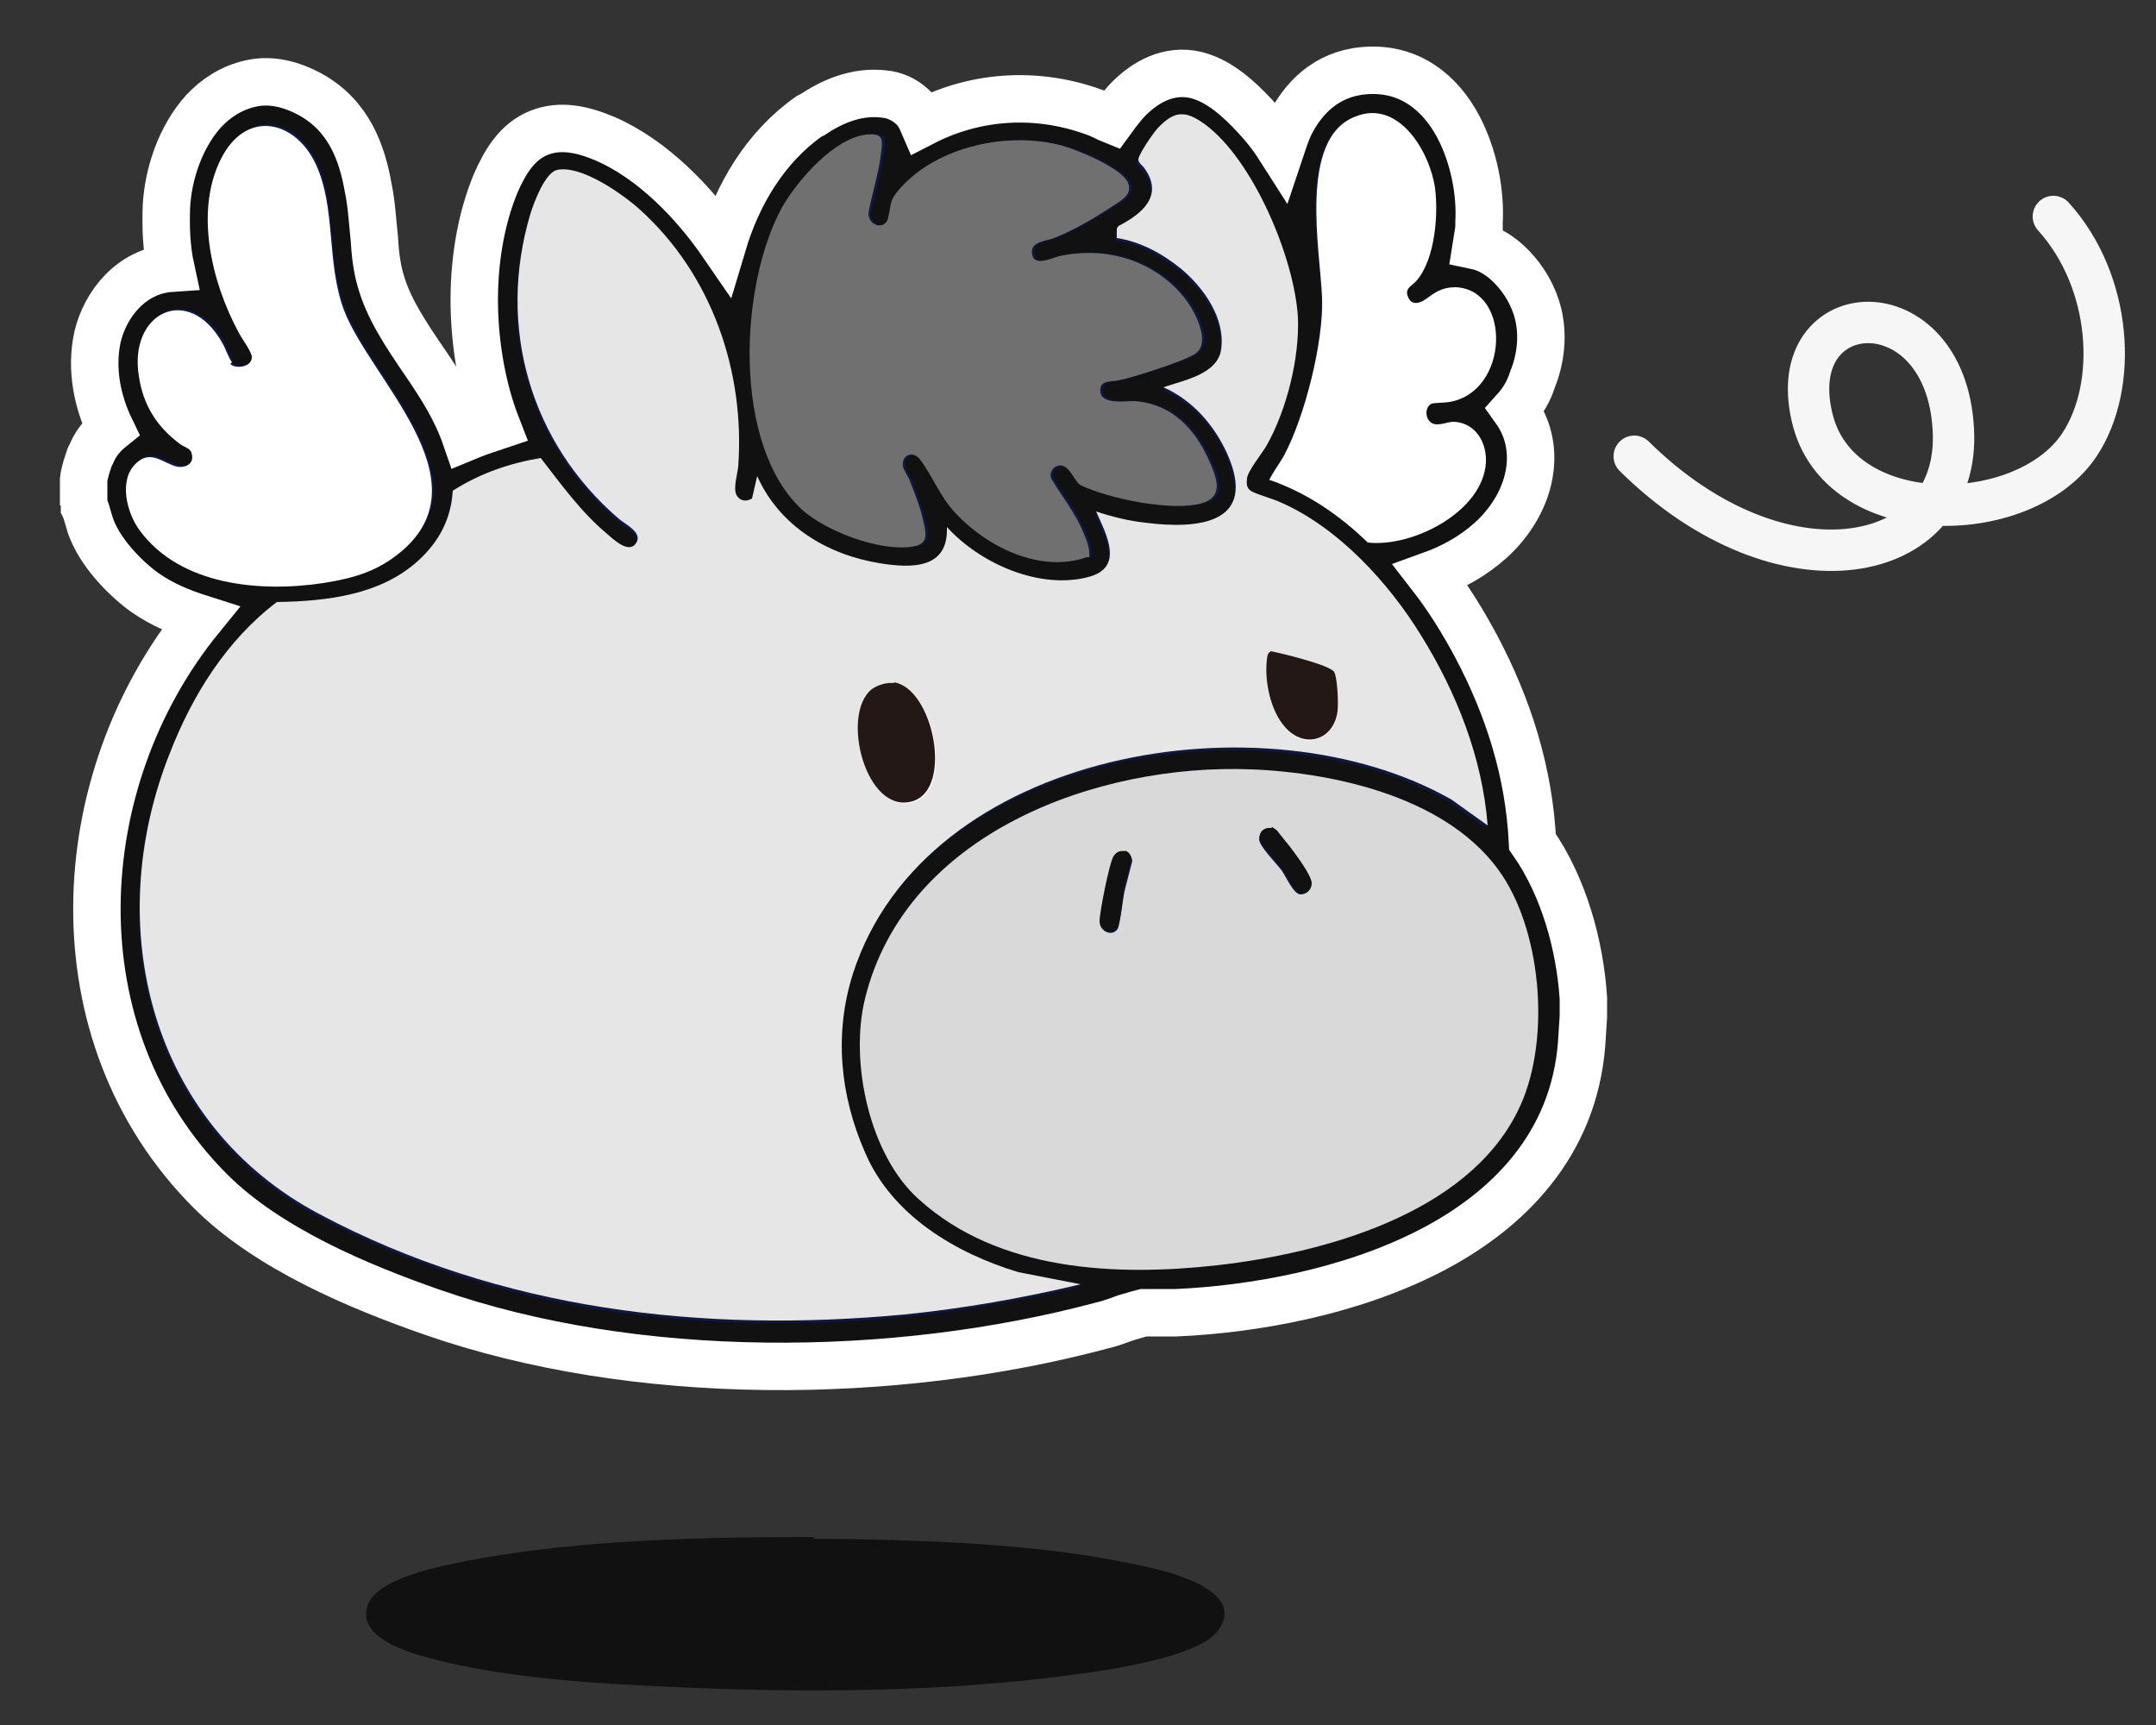
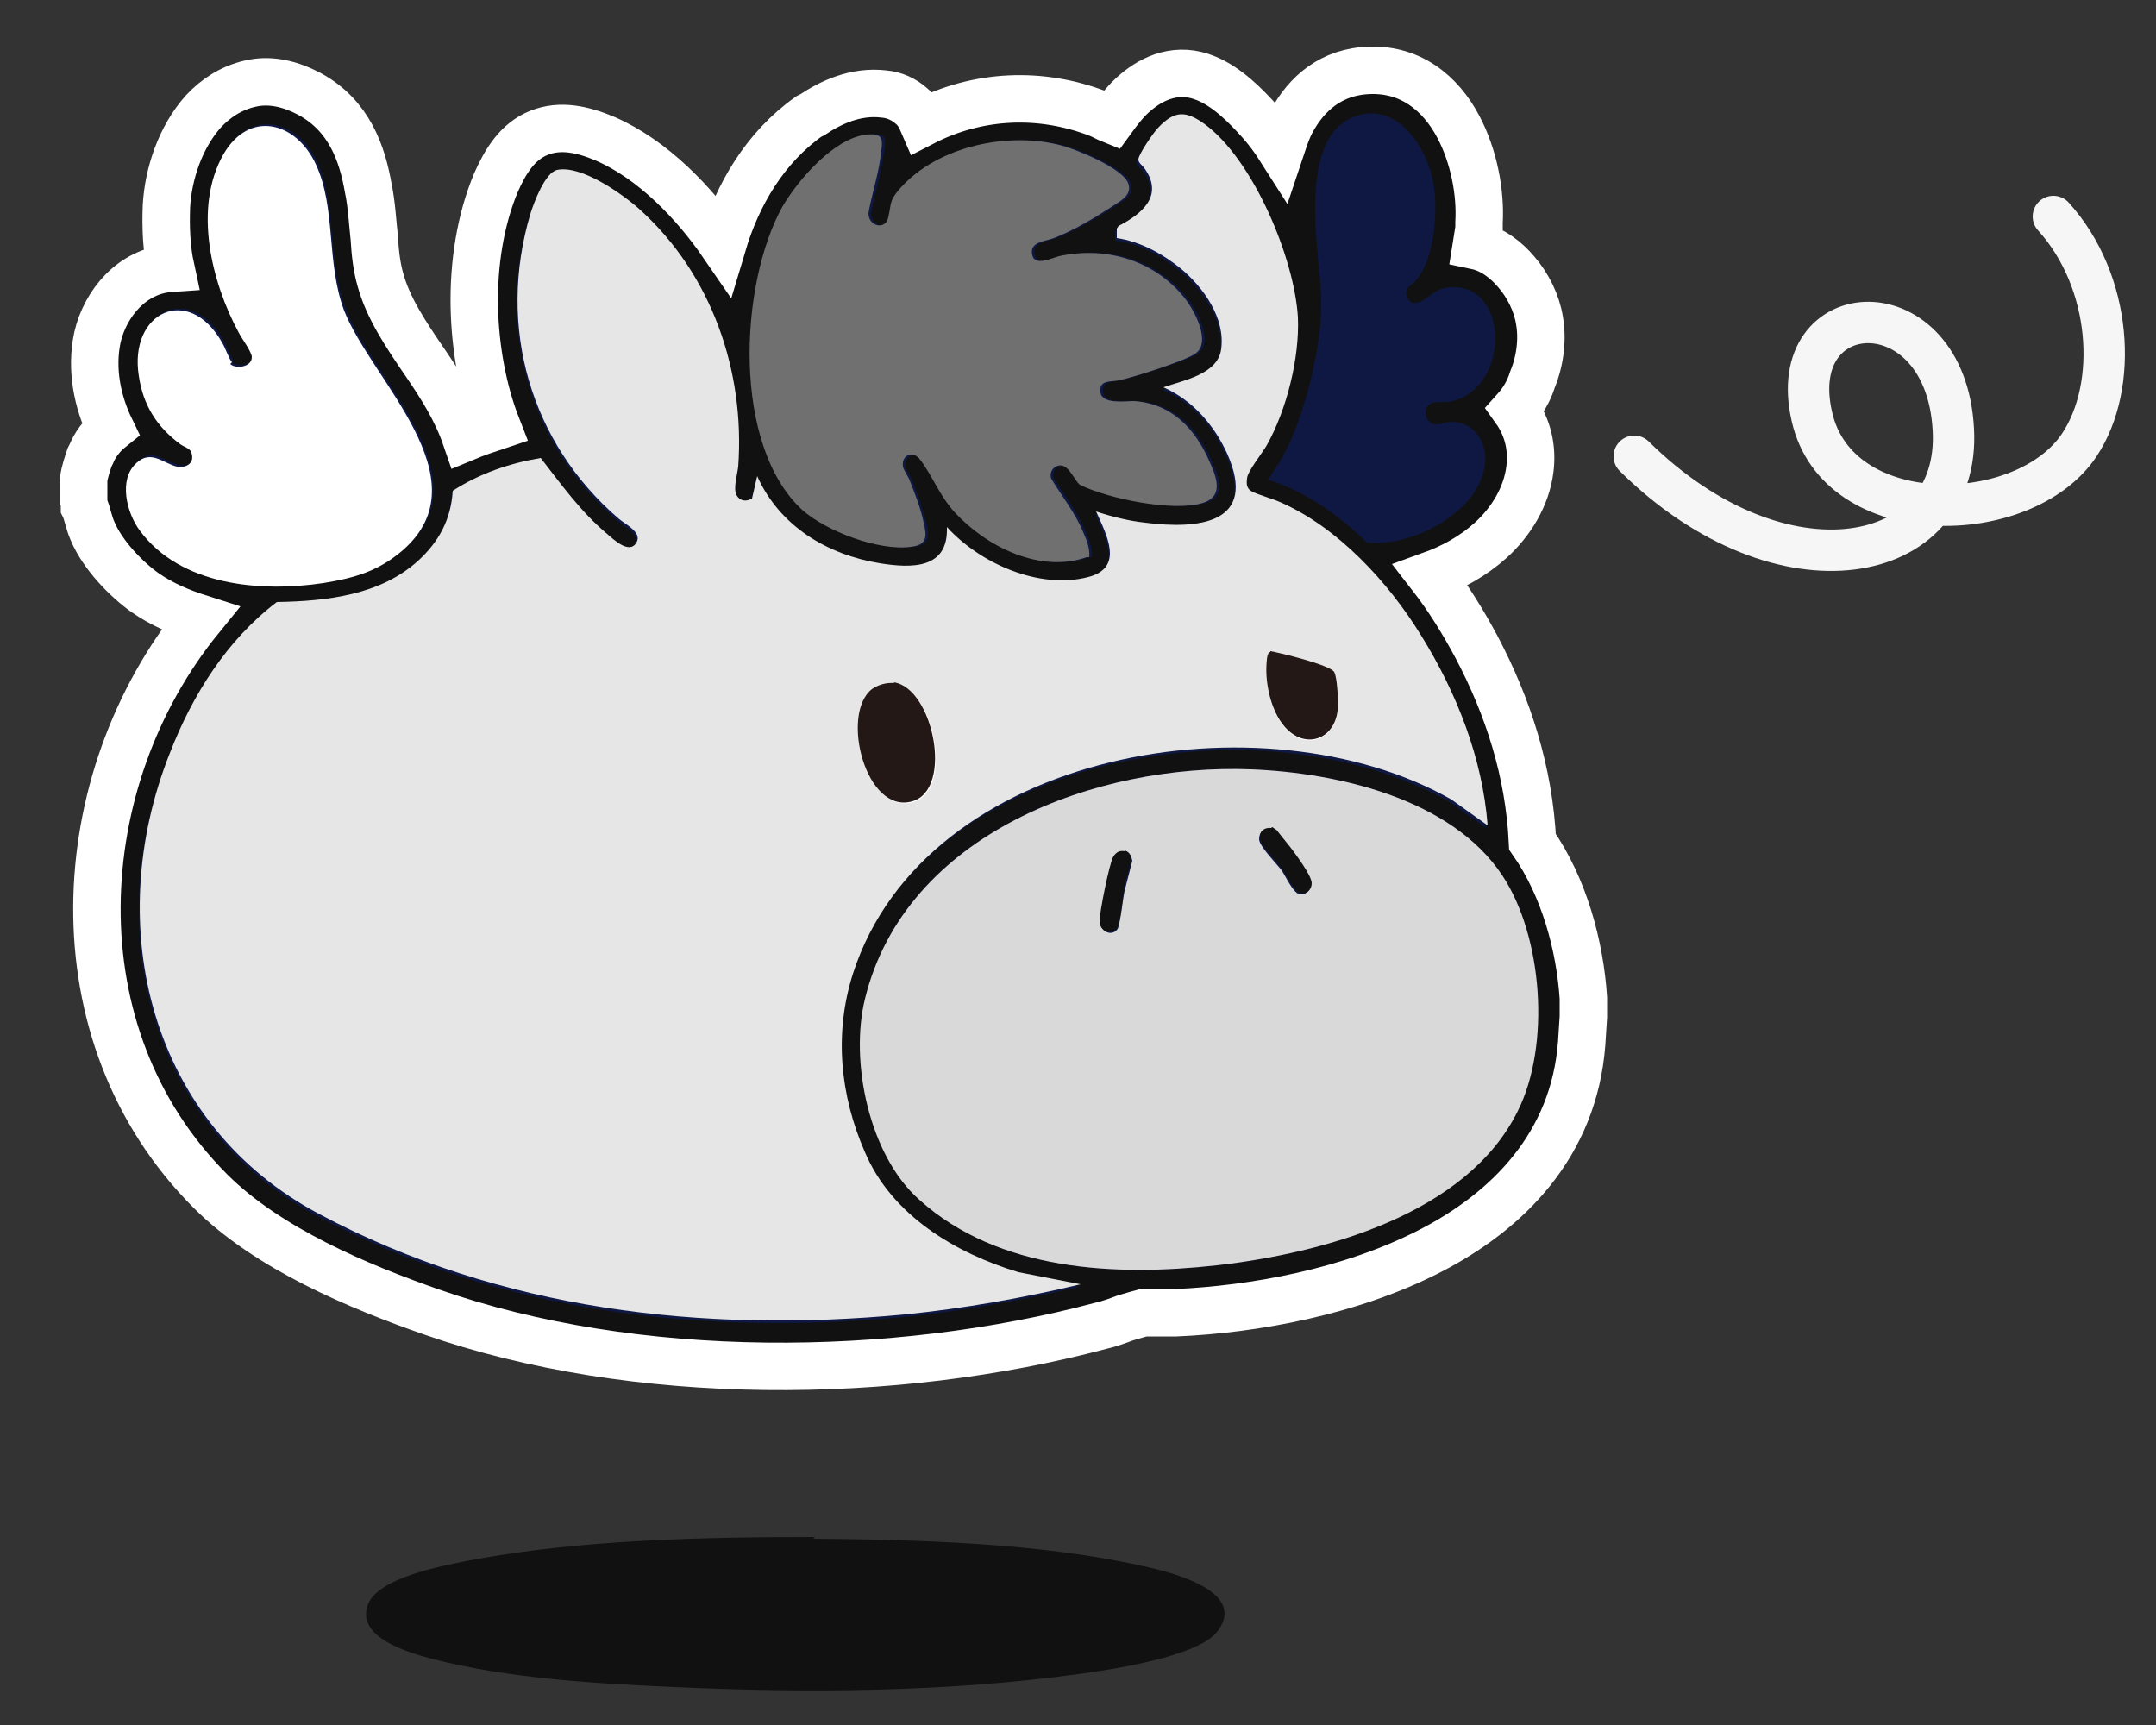
<svg xmlns="http://www.w3.org/2000/svg" id="_レイヤー_1" data-name="レイヤー_1" version="1.1" viewBox="0 0 250 200">
  <rect x="0" y="0" width="250" height="200" fill="#333333" stroke="none" />
  <defs>
    <style>
      .st0, .st1 {
        fill: #111;
      }

      .st2 {
        fill: #231815;
      }

      .st3 {
        fill: #fff;
      }

      .st1 {
        stroke: #fff;
        stroke-width: 5.5px;
      }

      .st4 {
        fill: #0e1842;
      }

      .st5 {
        fill: none;
        stroke: #f6f6f6;
        stroke-linecap: round;
        stroke-width: 4.8px;
      }

      .st6 {
        fill: #d9d9d9;
      }

      .st7 {
        fill: #707070;
      }

      .st8 {
        fill: #e6e6e6;
      }
    </style>
  </defs>
  <path class="st5" d="M189.5,52.9c17.1,16.9,37.9,12.8,37-3.1-.9-16.8-19.7-15.8-16.4-1.5,3,13.3,24.6,12.9,31,3.3,4.6-6.9,3.8-19-3-26.5" />
  <path class="st1" d="M9.8,58.4v.4c.3.6.5,1.8.9,2.7,1.2,2.9,4,5.7,6.1,7.2h0c2,1.4,4.2,2.3,6.4,3-15.3,18.8-17,48.2,1.2,66.4,6.7,6.7,17.3,11.1,25.6,14h0c23.7,8.3,53.7,8,77.7,1.6h0c.9-.2,2-.6,2.8-.9,1-.3,1.7-.5,2.1-.6.3,0,.8,0,1.5,0,.6,0,1.5,0,2.3,0h0c9-.4,20.1-2.4,29.3-7.1,9.2-4.7,16.8-12.4,17.7-24.1h0s0,0,0,0l.2-3.1v-.2s0-.2,0-.2c0-.2,0-.3,0-.7,0-.3,0-.7,0-1.1h0c-.4-6-2.2-12.8-5.9-18.1-.4-8.1-2.8-15.6-6.5-22.6-1.5-2.8-3.2-5.6-5.3-8.3,2.5-.9,4.9-2.2,7-4.1,2.3-2.1,4.1-5,4.5-8.2.3-2.4-.2-4.8-1.7-6.9.9-1,1.6-2.2,2-3.5.9-2.2,1.2-4.7.8-6.9h0c-.3-1.9-1.3-4-2.7-5.6-1.1-1.3-2.7-2.6-4.6-3,.1-.6.2-1.3.3-2v-.7c.2-3.5-.6-7.7-2.4-11.1-2-3.8-5.6-7-11-6.5-4.4.4-7.1,3.3-8.6,6.4-.4.9-.7,1.8-1,2.7-.7-1.1-1.5-2.2-2.4-3.2-1.7-1.9-3.8-4-6.2-5h0c-3.3-1.4-6.2-.1-8.2,1.6-1.1.9-2,2.1-2.8,3.2-.5-.2-1-.5-1.5-.7-6.7-2.6-14-2.3-20.4,1-.3-.7-.7-1.4-1.3-1.9-.9-.8-2-1.3-3.2-1.4-3.3-.4-6.2,1-8.3,2.4l-.4.2c-5.1,3.6-8.3,9.1-10,14.8-3.3-4.8-8.1-9.8-13.6-12.2-2.6-1.1-5.2-1.7-7.7-.7-2.5,1-3.9,3.3-5,5.8-1.8,4.3-2.6,9.4-2.5,14.4.1,4.8,1,9.7,2.6,13.8-1.2.4-2.4.8-3.6,1.3-1.1-3.2-2.9-6-4.6-8.5-2.4-3.5-4.4-6.5-5.3-9.8h0c-.4-1.4-.6-3-.7-4.8-.2-1.8-.3-3.9-.7-5.8-.7-4-2.2-8.4-6.8-10.9l-.4-.2c-2.2-1.1-4.4-1.5-6.5-1-2.2.5-4,1.7-5.4,3.2-2.7,3-4.1,7.3-4.3,11h0c-.1,2.4,0,4.9.5,7.2-4.5.3-7.6,4.1-8.5,8-.8,3.7,0,7.5,1.5,10.6-1,.8-1.8,1.9-2.2,2.9l-.2.4h0c-.2.6-.6,1.7-.7,2.6h0v3Z" />
  <path class="st4" d="M147.1,55.6c.5-1,1.2-1.8,1.7-2.8,2.5-4.5,4.6-13.1,4.4-18.3-.2-5.4-2.9-18.5,3.9-21,5.1-1.9,8.7,4.1,9.2,8.3.4,3.1,0,8.2-2.1,10.7-.6.7-1.5.9-1,2,.4.9,1.3.7,2,.2,1.1-.8,1.9-1.5,3.5-1.4,6.5.2,6.2,12.1-.7,13.3-.5,0-1.8,0-2.1.2-1,.5-.7,2.3.6,2.4,1,0,1.5-.5,2.7-.2,2.1.5,3.2,2.6,3,4.6-.4,5.7-8.5,9.9-13.7,9.3-3.3-3.2-7.1-5.9-11.5-7.3Z" />
  <path class="st4" d="M129.5,26.5c2.7-1.4,5.4-3.5,3-6.7-.2-.3-.8-.6-.7-1,0-.5,1.9-3.2,2.3-3.7,1.9-2,3.2-2,5.4-.4,5.7,4.1,10.5,15.5,10.8,22.4.2,4.7-1.3,10.7-3.6,14.8-.5.9-2.3,3.1-2.3,3.9,0,.6,0,1.1.6,1.5.8.4,2.3.8,3.2,1.2,6.7,2.9,12.6,9.4,16.4,15.5,4.1,6.6,7.1,14.2,7.7,22l-4.2-3c-21.6-12.3-61.1-5.9-69.4,20.2-2.2,6.9-1.5,14.1,1.4,20.7,3.2,7.2,10.5,11.7,17.9,13.9l7.2,1.4c-6.7,1.5-13.5,2.8-20.4,3.5-23.4,2.2-46.9-.5-67.8-11.6-19.7-10.4-25.4-33.4-17.4-53.5,2.6-6.7,6.6-13.1,12.4-17.5,5.8-.1,12-.8,16.4-4.8,2.4-2.2,3.8-4.8,4-8.1,3.1-2,6.6-3.2,10.2-3.8,2.4,3.1,4.7,6.3,7.7,8.8.8.7,2.6,2.4,3.4,1,.7-1.2-1.3-2.1-2.1-2.8-10.2-8.9-14.1-22.3-10.2-35.3.4-1.3,1.7-4.8,3.1-5.1,2.8-.6,7.6,2.8,9.6,4.6,8.3,7.4,12.3,18.7,11.4,29.8,0,.9-.5,2.5-.2,3.3.4.8,1.1.9,1.8.4l.6-2.6c2.5,5.8,8,9.1,14.2,10.1,3.7.6,8,.7,7.8-4.2,3.8,4.2,10.7,7.3,16.4,5.8,4.1-1.1,2.1-4.9.9-7.6,1.9.6,3.8,1,5.7,1.3,6.2.8,13,.2,9.5-8-1.5-3.4-4-6.3-7.4-7.7,2.3-.8,6.2-1.5,6.7-4.4.5-3.6-2-7.1-4.6-9.3-2.2-1.8-4.8-3.3-7.6-3.6v-1.1c.1,0,.1,0,.1,0Z" />
  <path class="st4" d="M26.9,42c.6.6,2.5.4,2.5-.8,0-.6-1.2-2.1-1.5-2.8-3.1-5.9-5.3-14.5-1.8-20.7,3-5.2,8.4-3.8,10.7,1.1,2.3,5.2,1.1,11.4,3.3,17,3,8.1,16.3,19.5,6.8,27.8-2.8,2.5-5.5,3.3-9.2,3.8-7.3,1.1-16.6.3-21.3-6.1-1.5-2-2.5-5.9-.4-7.8,1.7-1.6,3.1,0,4.7.4,1.1.3,2.1-.4,1.7-1.6-.2-.5-.9-.7-1.3-1-2.7-2-4.3-4.5-4.8-7.9-1.2-7.4,5.8-10.8,9.7-3.8.3.5.8,2,1.1,2.2h0Z" />
  <path class="st4" d="M126.3,64.6c-5.4,1.9-11.6-1.2-15.3-5.2-1.8-2-2.6-4.1-4-6.1-.8-1.1-2.2-.5-2,.8,0,.4.5,1,.7,1.4.6,1.6,1.3,3.5,1.7,5.1.4,1.6.4,2.6-1.5,2.8-3.7.5-9.9-1.8-12.6-4.3-8.2-7.5-7.3-26-2.3-35.1,1.7-3.2,6-8,9.8-8.4,2.3-.3,1.9.8,1.6,2.6-.3,2.2-1,4.3-1.4,6.5,0,1.6,1.9,2,2.3.5.4-1.7,0-1.9,1.4-3.4,4.4-4.9,12.6-6.6,18.8-4.9,1.8.5,6.9,2.6,7.6,4.3.6,1.5-1.1,2.2-2.1,2.9-2,1.3-4.3,2.6-6.5,3.5-1,.4-2.9.4-2.5,2,.3,1.3,2.2.3,3.1.1,5.5-1.2,11,.4,14.6,4.9,1.1,1.4,3.1,5,1.2,6.4-1.1.8-7.4,2.7-8.9,3.1-.9.2-2.3,0-2.1,1.4.2,1.4,2.8.9,3.9,1,4.3.3,7,3.1,8.7,6.9.8,1.8,1.8,4.1-.7,4.9-3.4,1.1-11.1-.5-14.3-2.1-.8-.7-1.4-2.8-2.8-2.1-.5.3-.7.8-.5,1.4,1.3,2,2.8,4,3.7,6.2.4.9.8,1.9.7,2.9h0Z" />
  <path class="st4" d="M145.1,89.2c10,.4,23.2,3.4,29.1,12.3,4.7,7.1,5.6,19.6,1.8,27.3-6,12-22.6,16.5-34.9,17.9-11.7,1.3-25.3.7-34.5-7.6-5.7-5.2-8.1-16-6.3-23.3,4.7-19.2,26.8-27.3,44.8-26.6Z" />
  <path class="st0" d="M94.5,178.2c-12.9,0-27.3.3-40,2.7-3,.6-10.9,2-11.9,5.3-1.2,3.7,4.8,5.4,7.4,6.1,8.8,2.3,19.1,2.9,28.2,3.3,15.3.7,31.6.6,46.8-1.5,3.7-.5,14-2,16.2-5,3.6-4.8-6.1-7-9-7.6-11.7-2.6-25.9-3-37.9-3.1h0Z" />
  <path class="st8" d="M129.5,26.5v1.1c2.7.4,5.3,1.8,7.5,3.6,2.6,2.2,5.1,5.7,4.6,9.3-.4,2.9-4.4,3.6-6.7,4.4,3.4,1.5,5.9,4.4,7.4,7.7,3.6,8.1-3.3,8.8-9.5,8-1.9-.2-3.9-.7-5.7-1.3,1.2,2.7,3.3,6.5-.9,7.6-5.7,1.5-12.6-1.6-16.4-5.8.2,4.9-4.1,4.8-7.8,4.2-6.1-1-11.6-4.3-14.2-10.1l-.6,2.6c-.7.4-1.4.3-1.8-.4-.4-.8.1-2.4.2-3.3.8-11.1-3.1-22.3-11.4-29.8-2-1.8-6.8-5.2-9.6-4.6-1.4.3-2.7,3.8-3.1,5.1-3.9,13.1,0,26.5,10.2,35.3.8.7,2.8,1.6,2.1,2.8-.8,1.4-2.6-.3-3.4-1-3-2.5-5.3-5.7-7.7-8.8-3.6.6-7.1,1.8-10.2,3.8-.2,3.3-1.6,5.9-4,8.1-4.4,4-10.6,4.7-16.4,4.8-5.8,4.4-9.8,10.8-12.4,17.5-8,20.1-2.3,43.1,17.4,53.5,20.9,11.1,44.4,13.8,67.8,11.6,6.9-.7,13.7-1.9,20.4-3.5l-7.2-1.4c-7.3-2.2-14.7-6.6-17.8-13.9-2.9-6.6-3.6-13.8-1.4-20.7,8.4-26.1,47.8-32.5,69.4-20.2l4.2,3c-.6-7.8-3.6-15.4-7.7-22-3.8-6.2-9.7-12.6-16.4-15.5-.9-.4-2.4-.8-3.2-1.2-.6-.3-.7-.8-.6-1.5,0-.8,1.8-3,2.3-3.9,2.3-4.1,3.8-10.1,3.6-14.8-.4-6.9-5.2-18.3-10.8-22.4-2.2-1.6-3.5-1.6-5.4.4-.5.5-2.3,3.1-2.3,3.7,0,.4.5.7.7,1,2.3,3.2-.3,5.3-3,6.7h0Z" />
  <path class="st3" d="M147.3,75.6c1.2.2,6.9,1.6,7.4,2.4.5.7.5,3.6.4,4.5-.4,3.4-3.8,4.5-6.1,1.9-1.7-1.9-2.4-5.4-2.1-7.8,0-.2.1-.9.4-.9h0Z" />
  <path class="st3" d="M103.7,79.2c4.6.6,7,12.4,2.2,13.8-5.4,1.6-8.4-10.1-4.7-13,.7-.6,1.7-.8,2.6-.7Z" />
  <path class="st6" d="M145.1,89.2c-17.9-.7-40.1,7.4-44.8,26.6-1.8,7.3.5,18.2,6.3,23.3,9.2,8.3,22.8,8.9,34.5,7.6,12.3-1.4,29-5.9,34.9-17.9,3.8-7.6,2.9-20.2-1.8-27.3-5.9-8.9-19.1-11.9-29.1-12.3ZM147.4,96c.1,0,.4.2.5.3.4.3,1.3,1.5,1.6,2,.6.8,2.5,3.2,2.5,4.2,0,.7-.5,1.2-1.2,1.2-.8,0-1.7-2.1-2.2-2.8-.6-.8-2.6-2.8-2.6-3.6,0-.8.5-1.3,1.3-1.2h0ZM130.5,98.7c.5.1.7.6.8,1.1-.3,1.2-.6,2.3-.9,3.5-.2.9-.5,3.8-.8,4.4-.6.9-2,.4-2-.8,0-1.1,1.1-6.7,1.6-7.5.3-.5.8-.7,1.4-.6Z" />
  <path class="st7" d="M126.3,64.6c.1-1-.3-2-.7-2.9-.9-2.2-2.5-4.2-3.7-6.2-.2-.5,0-1.1.5-1.4,1.4-.7,2,1.4,2.8,2.1,3.2,1.6,10.9,3.2,14.3,2.1,2.5-.8,1.5-3.1.7-4.9-1.7-3.8-4.4-6.6-8.7-6.9-1,0-3.7.4-3.9-1-.2-1.5,1.2-1.2,2.1-1.4,1.6-.3,7.8-2.3,8.9-3.1,1.9-1.3-.1-5-1.2-6.4-3.5-4.4-9.1-6.1-14.6-4.9-.8.2-2.8,1.2-3.1-.1-.4-1.6,1.5-1.6,2.5-2,2.3-.9,4.5-2.2,6.5-3.5,1-.7,2.7-1.4,2.1-2.9-.7-1.7-5.8-3.8-7.6-4.3-6.2-1.7-14.4,0-18.8,4.9-1.3,1.5-1,1.6-1.4,3.4-.3,1.5-2.3,1.1-2.3-.5.4-2.2,1.1-4.3,1.4-6.5.2-1.8.6-2.8-1.6-2.6-3.8.4-8,5.3-9.8,8.4-5,9.1-5.8,27.6,2.3,35.1,2.8,2.5,8.9,4.8,12.6,4.3,1.9-.2,1.9-1.2,1.5-2.8-.3-1.6-1.1-3.6-1.7-5.1-.2-.4-.6-1-.7-1.4-.2-1.4,1.2-1.9,2-.8,1.5,2,2.2,4.1,4,6.1,3.7,4,9.9,7.1,15.3,5.2h0Z" />
  <path class="st3" d="M26.9,42c-.3-.3-.8-1.7-1.1-2.2-3.9-7-10.9-3.6-9.7,3.8.5,3.4,2.1,5.9,4.8,7.9.4.3,1.2.5,1.3,1,.4,1.2-.6,1.8-1.7,1.6-1.6-.4-3-2-4.7-.4-2.1,1.9-1.1,5.8.4,7.8,4.7,6.4,14,7.2,21.3,6.1,3.7-.6,6.4-1.4,9.2-3.8,9.5-8.3-3.7-19.8-6.8-27.8-2.1-5.6-.9-11.9-3.3-17-2.3-4.9-7.7-6.3-10.7-1.1-3.5,6.2-1.4,14.8,1.8,20.7.3.6,1.5,2.2,1.5,2.8,0,1.2-1.9,1.4-2.5.8h0Z" />
-   <path class="st3" d="M147.1,55.6c4.4,1.5,8.2,4.1,11.5,7.3,5.2.6,13.4-3.6,13.7-9.3.1-2-.9-4.1-3-4.6-1.2-.3-1.6.2-2.7.2-1.3,0-1.6-1.9-.6-2.4.3-.1,1.6-.1,2.1-.2,6.9-1.2,7.2-13,.7-13.3-1.6,0-2.4.6-3.5,1.4-.7.5-1.6.7-2-.2-.5-1.1.4-1.3,1-2,2.1-2.5,2.5-7.6,2.1-10.7-.6-4.2-4.2-10.3-9.2-8.3-6.7,2.5-4.1,15.6-3.9,21,.2,5.1-2,13.8-4.4,18.3-.5.9-1.2,1.8-1.7,2.8Z" />
  <path class="st2" d="M103.7,79.2c-.9-.1-1.9.2-2.6.7-3.7,2.9-.7,14.6,4.7,13,4.8-1.4,2.4-13.2-2.2-13.8Z" />
  <path class="st2" d="M147.3,75.6c-.3,0-.4.7-.4.9-.3,2.4.4,5.9,2.1,7.8,2.3,2.6,5.7,1.5,6.1-1.9.1-.9,0-3.8-.4-4.5-.5-.8-6.2-2.2-7.4-2.4h0Z" />
  <path class="st0" d="M130.5,98.7c-.6-.1-1,0-1.4.6-.5.9-1.6,6.5-1.6,7.5,0,1.2,1.4,1.7,2,.8.4-.5.7-3.5.8-4.4.2-1.2.6-2.3.9-3.5,0-.4-.3-1-.8-1.1Z" />
  <path class="st0" d="M147.4,96c-.8-.1-1.4.4-1.3,1.2,0,.8,2.1,2.8,2.6,3.6.5.7,1.4,2.7,2.2,2.8.7,0,1.2-.5,1.2-1.2,0-.9-1.9-3.4-2.5-4.2-.4-.5-1.3-1.6-1.6-2-.1,0-.4-.3-.5-.3h0Z" />
</svg>